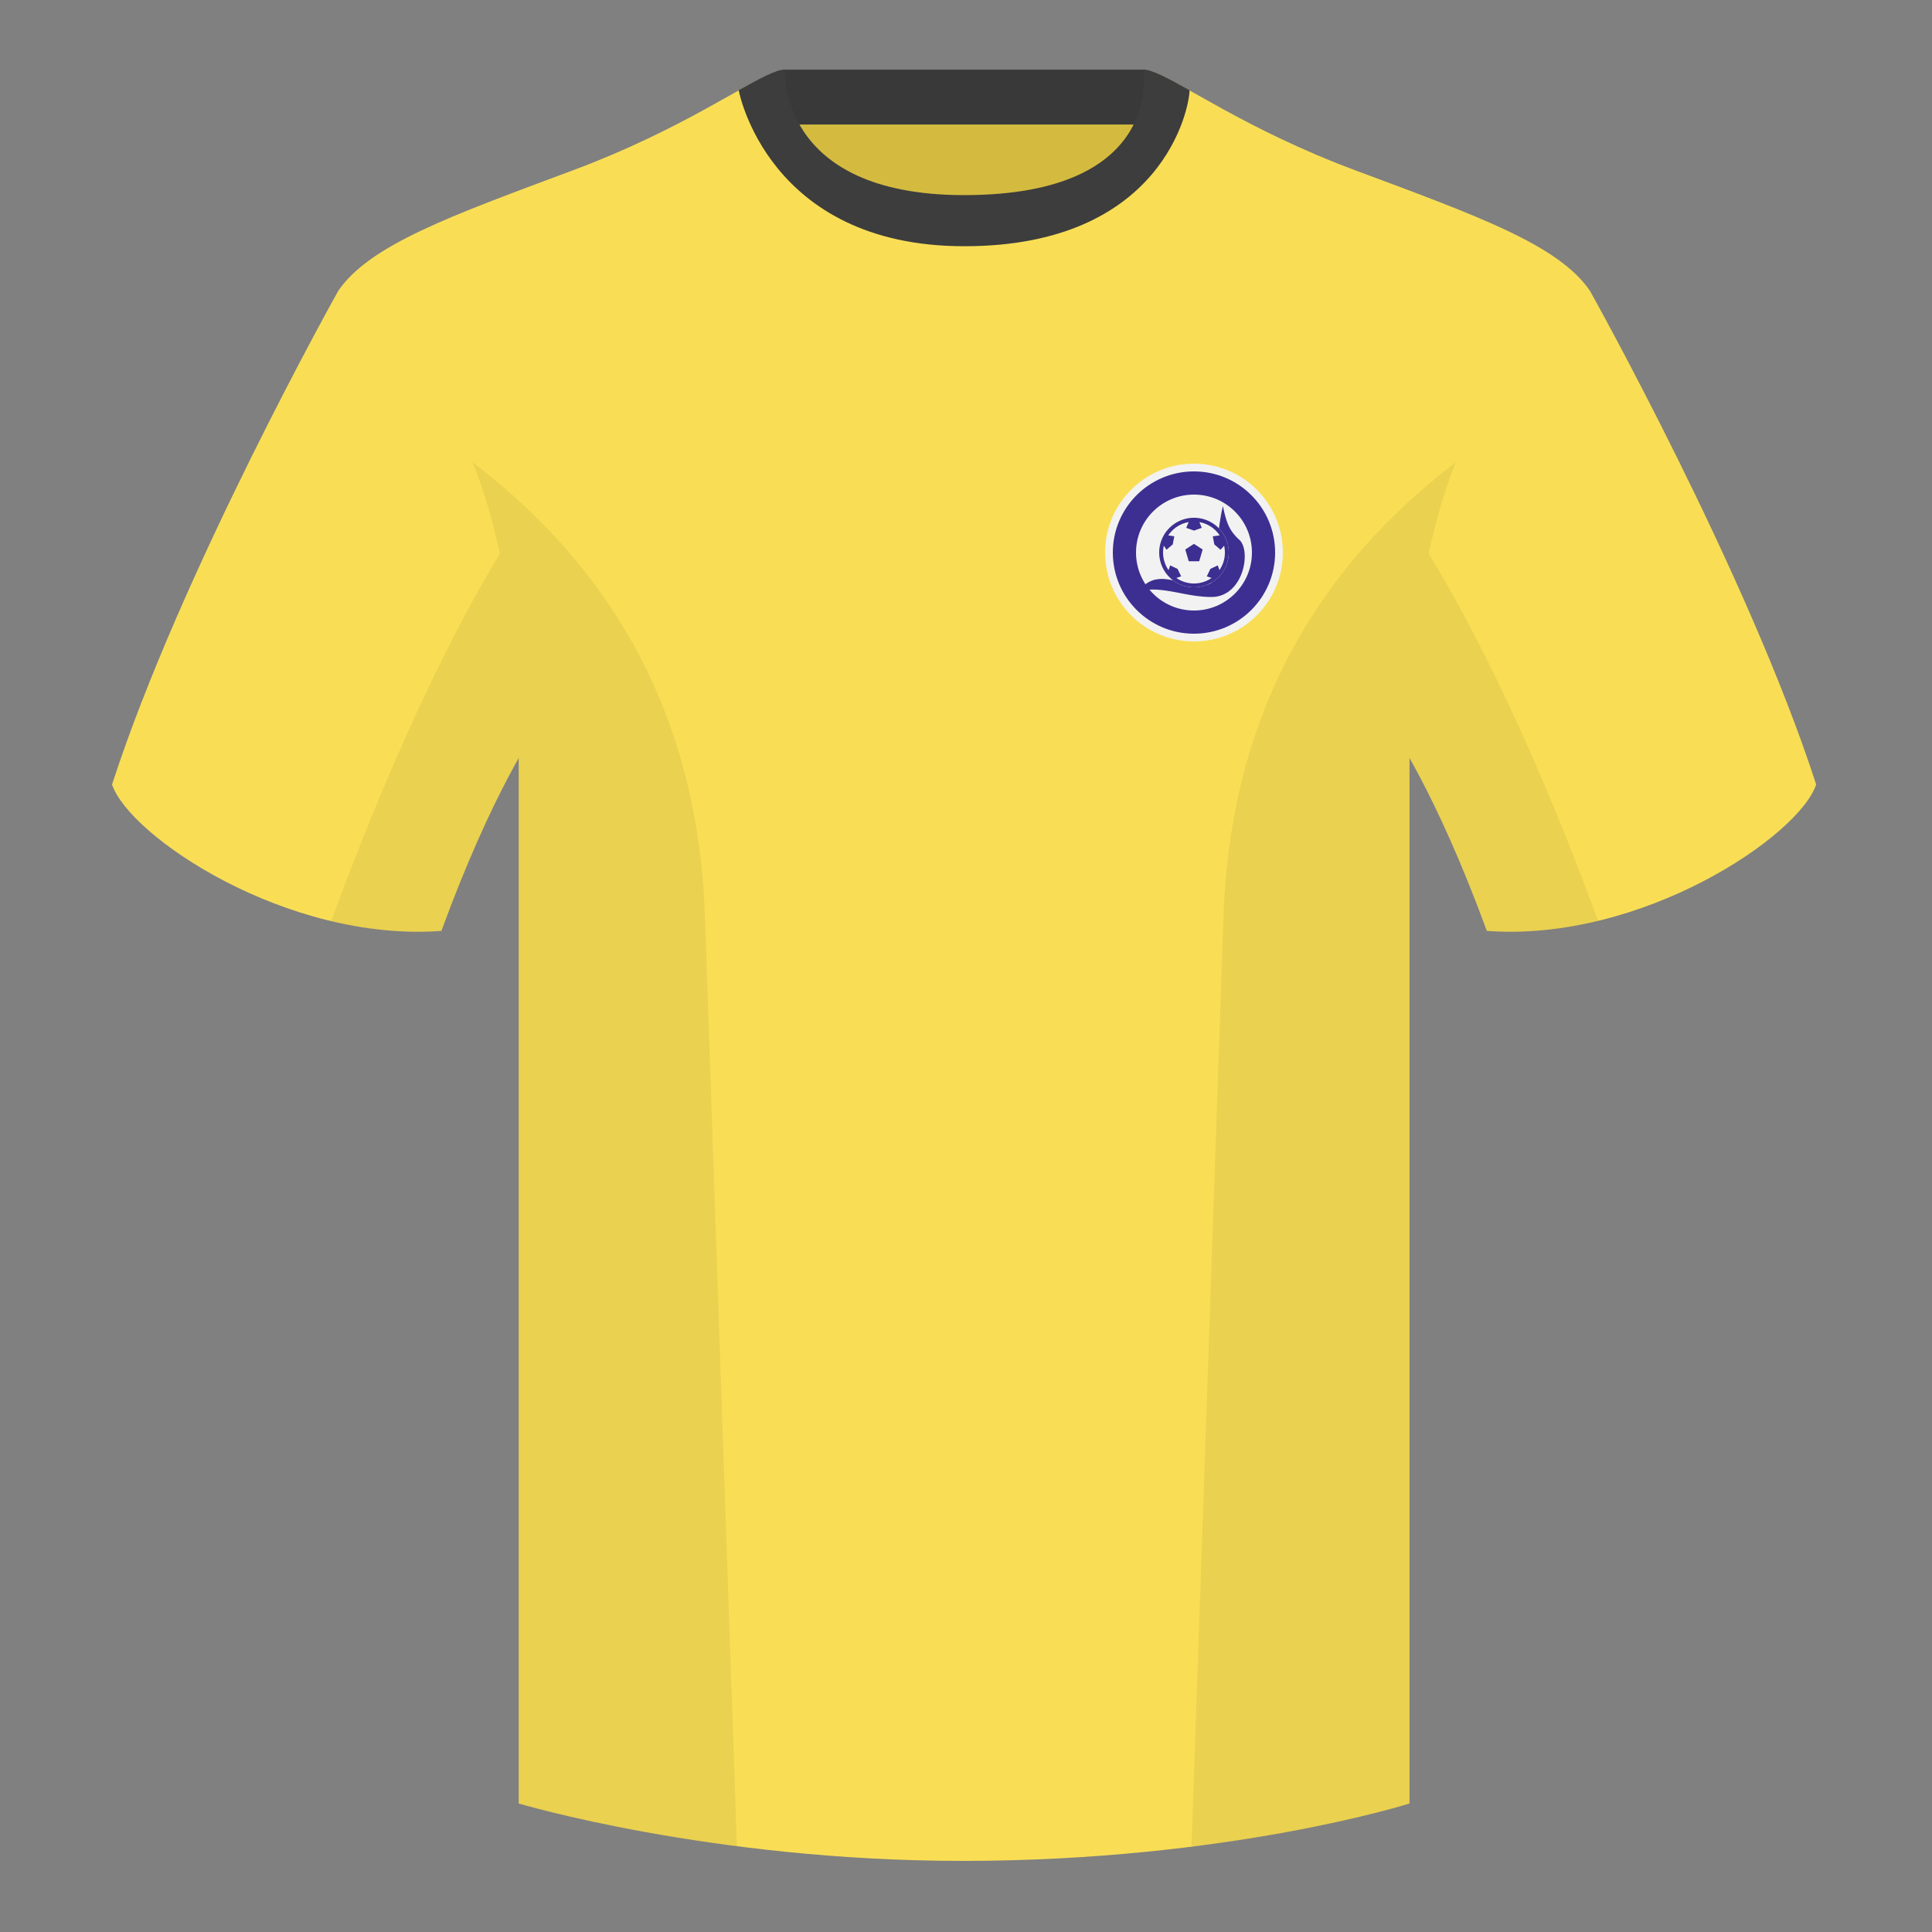
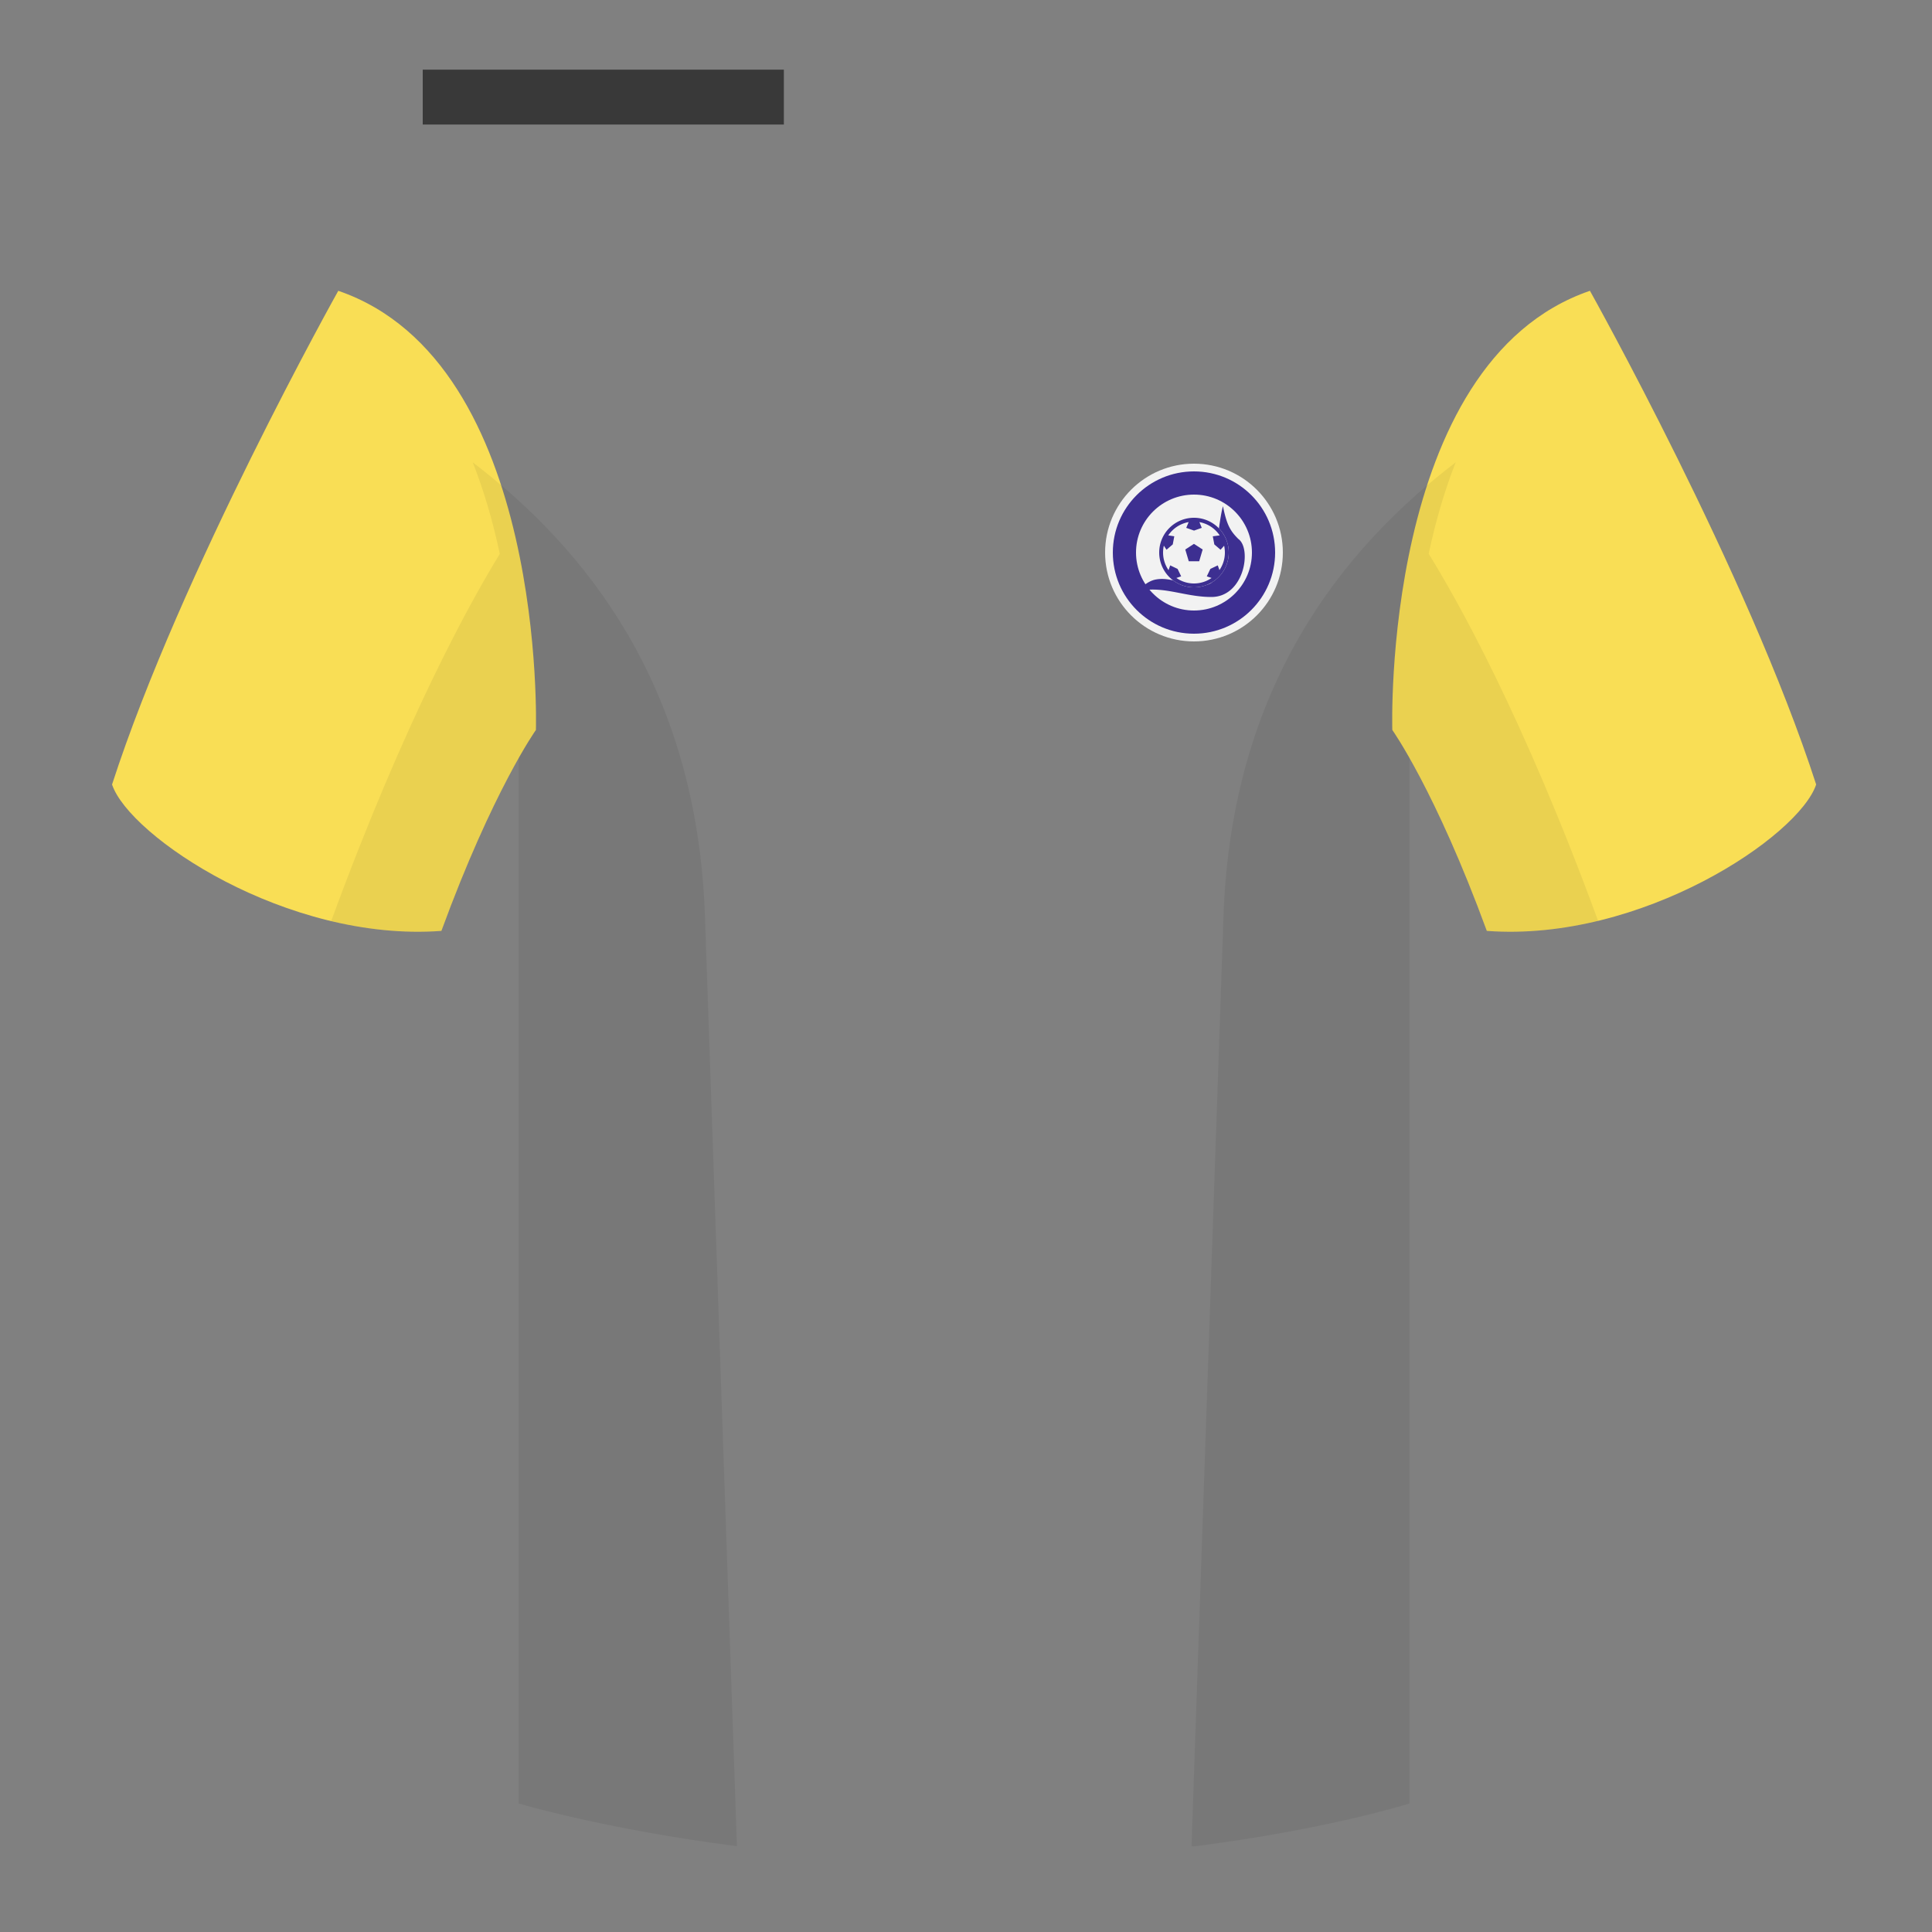
<svg xmlns="http://www.w3.org/2000/svg" width="500" height="500" viewBox="0 0 500 500" fill="none">
  <rect x="0" y="0" width="500" height="500" fill="#808080" stroke="none" />
-   <path fill-rule="evenodd" clip-rule="evenodd" d="M203.003 109.223h93.643V21.928h-93.643v87.295Z" fill="#D4BB40" />
-   <path fill-rule="evenodd" clip-rule="evenodd" d="M202.863 32.228h93.459v-14.2h-93.459v14.2Z" fill="#393939" />
+   <path fill-rule="evenodd" clip-rule="evenodd" d="M202.863 32.228v-14.2h-93.459v14.2Z" fill="#393939" />
  <path fill-rule="evenodd" clip-rule="evenodd" d="M87.547 75.258S46.785 148.058 29 203.029c4.445 13.375 45.208 40.86 85.232 37.885 13.34-36.4 24.46-52 24.46-52s2.963-95.085-51.145-113.655ZM411.473 75.258s40.763 72.8 58.548 127.77c-4.445 13.375-45.208 40.86-85.233 37.885-13.339-36.4-24.459-52-24.459-52s-2.964-95.085 51.144-113.655Z" fill="#F9DE55" />
-   <path fill-rule="evenodd" clip-rule="evenodd" d="M249.511 57.703c-50.081 0-47.798-39.47-48.742-39.14-7.516 2.618-24.133 14.936-52.439 25.494-31.873 11.886-52.626 19.316-60.782 31.2 11.115 8.915 46.694 28.97 46.694 120.345v271.14s49.658 14.856 114.885 14.856c68.929 0 115.649-14.856 115.649-14.856v-271.14c0-91.375 35.579-111.43 46.699-120.345-8.157-11.885-28.91-19.315-60.782-31.2-28.36-10.576-44.982-22.919-52.479-25.508-.927-.32 4.178 39.154-48.703 39.154Z" fill="#F9DE55" />
-   <path fill-rule="evenodd" clip-rule="evenodd" d="M307.852 23.345C302.08 20.105 298.124 18 295.844 18c0 0 5.882 32.495-46.335 32.495-48.52 0-46.335-32.495-46.335-32.495-2.28 0-6.236 2.105-12.003 5.345 0 0 7.368 40.38 58.403 40.38 51.478 0 58.278-35.895 58.278-40.38Z" fill="#3D3D3D" />
  <path fill-rule="evenodd" clip-rule="evenodd" d="M413.584 238.323c-9.288 2.238-19.065 3.316-28.798 2.592-8.198-22.369-15.557-36.883-20.013-44.748v270.577s-21.102 6.71-55.866 11.111l-.544-.06c1.881-54.795 5.722-166.47 8.276-240.705 2.056-59.755 31.085-95.29 60.099-117.44-2.675 6.781-5.071 14.606-6.999 23.667 7.354 11.852 24.436 42.069 43.831 94.964l.014.042ZM190.716 477.795c-34.248-4.401-56.476-11.051-56.476-11.051V196.172c-4.456 7.867-11.814 22.379-20.01 44.743-9.633.716-19.308-.332-28.51-2.523.005-.032.011-.065.02-.097 19.377-52.848 36.305-83.066 43.609-94.944-1.928-9.075-4.327-16.912-7.006-23.701 29.014 22.15 58.044 57.685 60.099 117.44 2.554 74.235 6.396 185.91 8.276 240.705h-.002Z" fill="#000" fill-opacity=".06" />
  <path fill-rule="evenodd" clip-rule="evenodd" d="M309 166c12.703 0 23-10.297 23-23s-10.297-23-23-23-23 10.297-23 23 10.297 23 23 23Z" fill="#F2F2F2" />
  <path fill-rule="evenodd" clip-rule="evenodd" d="M309 164c11.598 0 21-9.402 21-21s-9.402-21-21-21-21 9.402-21 21 9.402 21 21 21Z" fill="#3D2F91" />
  <path fill-rule="evenodd" clip-rule="evenodd" d="M309 158c8.284 0 15-6.716 15-15 0-8.284-6.716-15-15-15-8.284 0-15 6.716-15 15 0 8.284 6.716 15 15 15Z" fill="#F2F2F2" />
  <path d="m308.989 140.75-2.239 1.462.9 3.038h2.7l.9-3.038-2.261-1.462Z" fill="#3D2F91" />
  <path fill-rule="evenodd" clip-rule="evenodd" d="M309 152a9 9 0 0 0 9-9 9 9 0 0 0-9-9 9 9 0 0 0-9 9 9 9 0 0 0 9 9Zm8-9a7.96 7.96 0 0 1-1.408 4.534l-.437-1.216-1.915.914-.924 1.926 1.24.419A7.966 7.966 0 0 1 309 151a7.965 7.965 0 0 1-4.551-1.42l1.235-.422-.924-1.926-1.915-.914-.426 1.232a8.024 8.024 0 0 1-1.22-6.329l.696 1.05 1.613-1.378.395-2.1-1.558-.235a8.006 8.006 0 0 1 5.274-3.439l-.619 1.488 2.016.709 2-.709-.603-1.483a8.005 8.005 0 0 1 5.242 3.435l-1.783.234.394 2.1 1.614 1.378.926-1.032c.127.567.194 1.156.194 1.761Z" fill="#3D2F91" />
  <path d="M305.435 153.496c2.55.494 5.18 1.004 8.065 1.004 8.5 0 10.5-12.5 7-15-2-2-3-3.5-4-8.5-.35 1.226-.714 3.393-1.039 5.734A8.97 8.97 0 0 1 318 143a8.995 8.995 0 0 1-4.296 7.674c-.335.294-.767.525-1.319.668A8.985 8.985 0 0 1 309 152a8.961 8.961 0 0 1-5.397-1.797c-1.504-.34-2.97-.53-4.603-.203-2 .4-3.833 2.167-4.5 3 3.821-.882 7.297-.208 10.935.496Z" fill="#3D2F91" />
</svg>